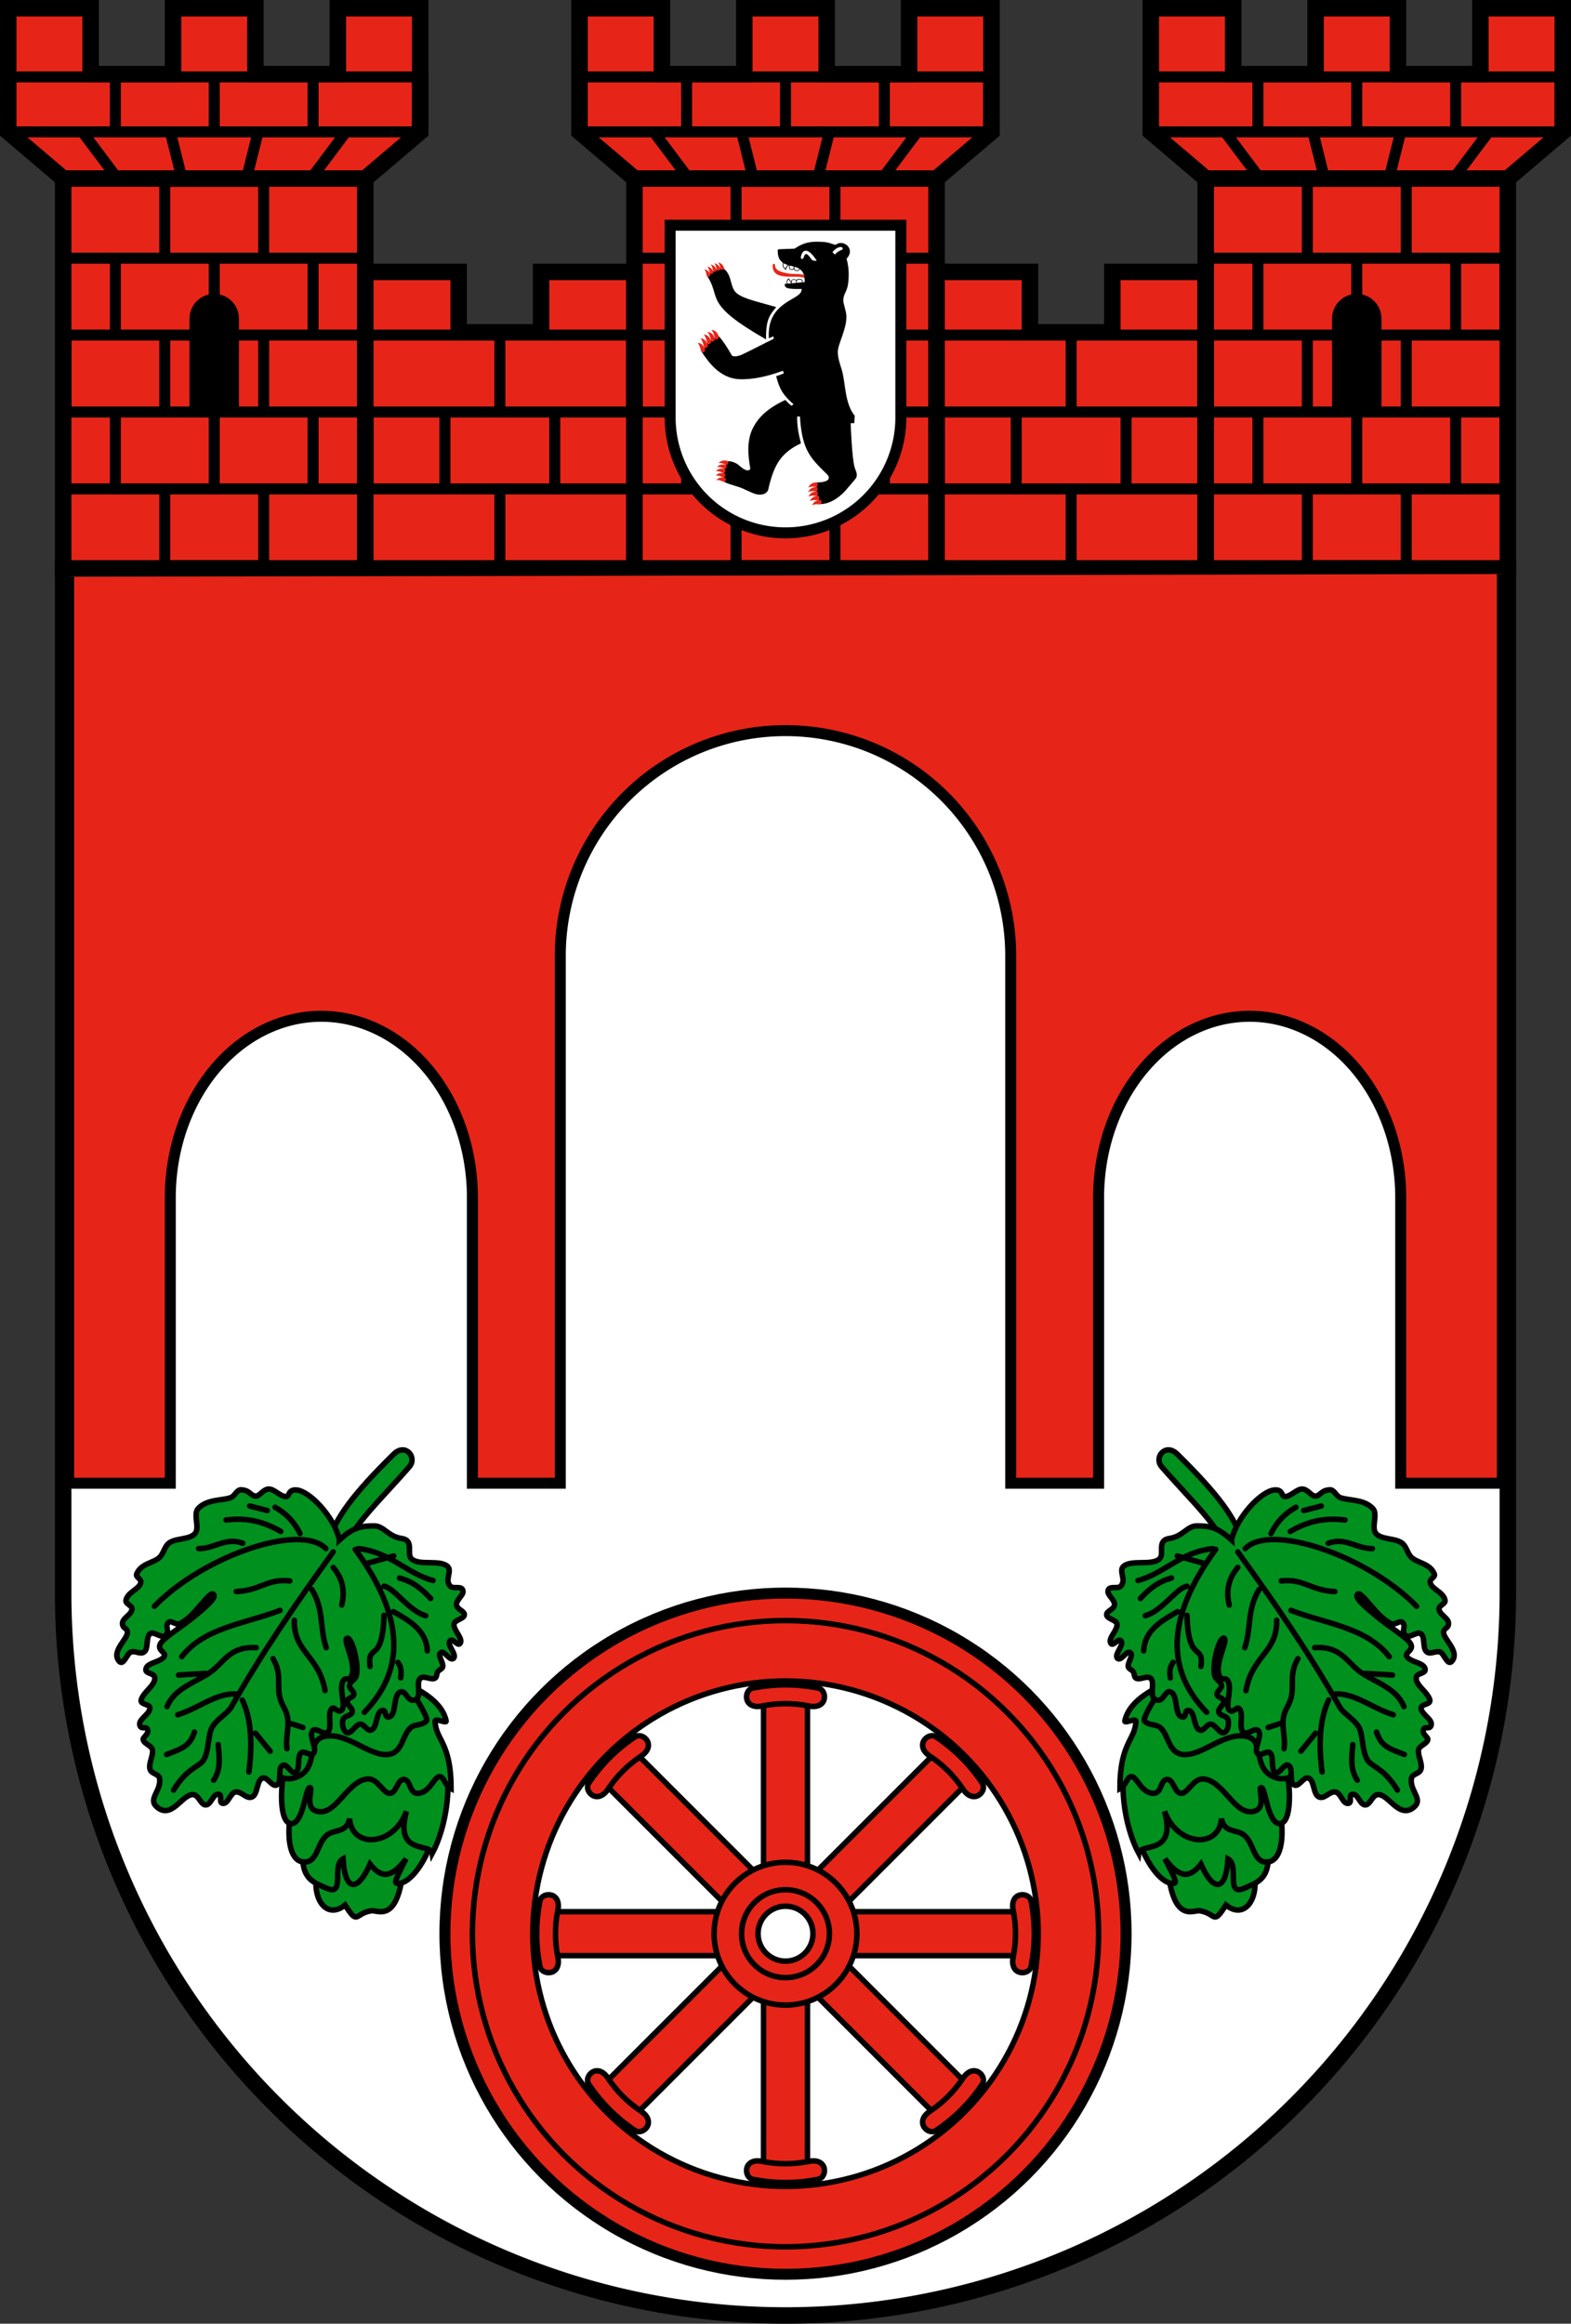
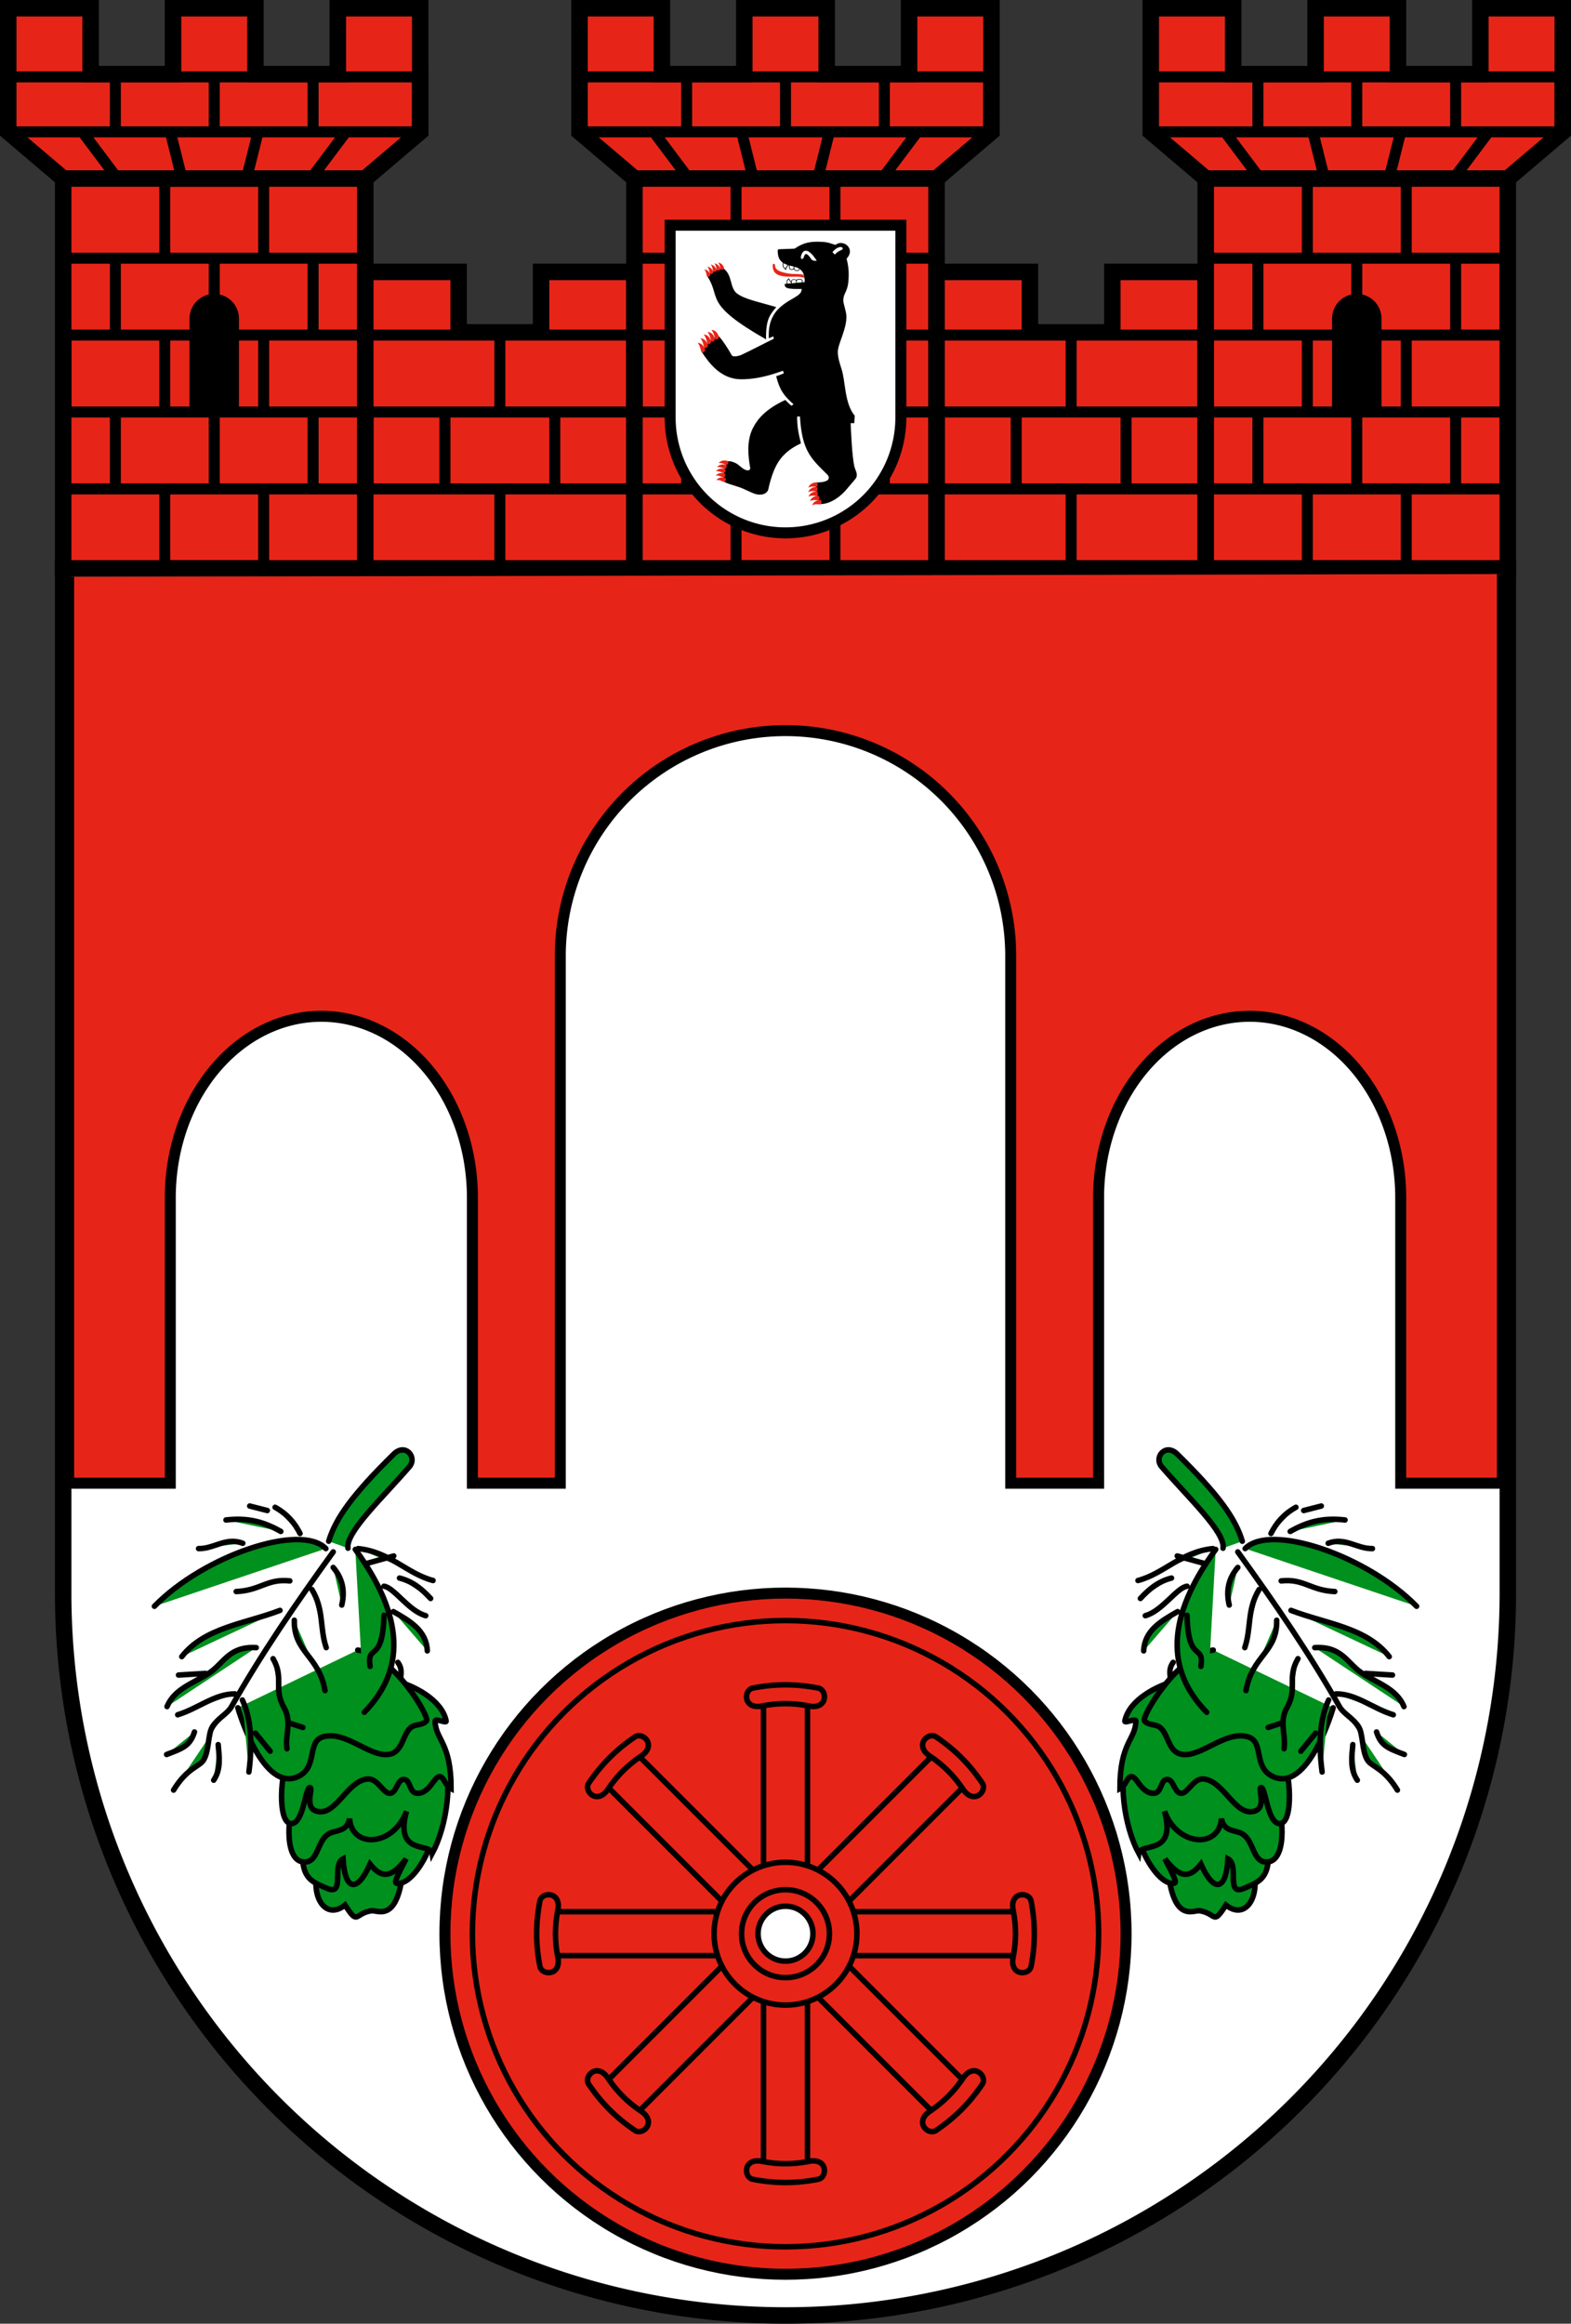
<svg xmlns="http://www.w3.org/2000/svg" xmlns:xlink="http://www.w3.org/1999/xlink" width="572" height="846" viewBox="0 0 286 423">
  <rect x="0" y="0" width="286" height="423" fill="#333333" stroke="none" />
  <g id="a" stroke="#000">
    <path d="M1.5 1.5h15v12h15v-12h15v12h15v-12h15V24l-10 8.5v71h-55v-71h55-55L1.5 24z" stroke-width="3" fill="#e62518" />
    <path d="M2 14h74v10H2m19-10v10h18V14h18v10m-42 0 6 8h12l-2-8h16l-2 8h12l6-8M12 89h54V75H12V61h54V47H12h27v14H21V47h9V33h18v14h9v14h-9v14h9v14h-9v14H30V89h-9V75h9V61v14h9v14" stroke-width="2" fill="none" />
    <path d="M35 75h8V58a4 4 0 0 0-8 0z" />
  </g>
  <g id="b" stroke="#000">
    <path d="M66.5 49.5h17v11h15v-11h17v54h-49z" stroke-width="3" fill="#e62518" />
    <path d="M67 61h48v14H67v14h48M91 61v14h10v14M81 75v14h10v14" stroke-width="2" fill="none" />
  </g>
  <use x="104" xlink:href="#a" />
  <use x="104" xlink:href="#b" />
  <use x="208" xlink:href="#a" />
  <path d="M122 41h42v35a21 21 0 1 1-42 0z" stroke="#000" stroke-width="2" fill="#fff" />
  <svg x="127" y="44" width="29" height="48.024" viewBox="0 0 2500 4140">
    <path d="m1522 109-244 9c-12 1-21 7-21 21 1 88 18 145 81 191-8 49-3 74 48 115 5-40 21-58 46-75 2 1 4 1 5 2-3 18-3 37 1 48 10 28 59 29 72 9 12 29 37 30 57 30 21 0 31-15 38-29 12 10 24 21 35 35 35 48 41 110 41 169l-33 3v-24c-1-34-80-40-98-11-20-22-82-18-82 17v11c-14-18-25-37-34-56-25 16-40 28-36 85-11 1-22 2-32 3 1 66 30 84 266 79 6 66-60 103-109 134-128 73-263 153-336 287-61 106-76 232-69 354l70-31 8 38c-126 60-356 182-507 252-37 17-133 41-153 7-69-119-124-209-204-300-143 63-209 121-263 254 113 173 300 421 610 423 321 2 600-116 661-134l13 41c-41 18-77 31-120 45 56 220 121 306 272 440l-31 23c-27-16-73-67-98-91-321 152-441 304-518 461-85 189-69 404-33 603 7 33-29 49-56 39-74-17-115-91-186-118-32-14-71-27-106-22-82 117-72 176-61 323 108 53 224 66 344 128 79 32 155 84 245 70 51-5 102-40 107-94 45-194 108-400 256-540 71-70 163-126 254-169-36-138-63-276-60-420l44-2c32 548 178 663 435 918 26 26 24 75-14 90-50 25-109 27-166 29-10 142 23 281 75 338 158-3 322-128 417-249 40-50 88-100 126-149 47-61-4-132-18-188-39-160-57-620-59-684l56 1 8-116c-167-207-140-531-209-740-27-85-57-173-57-263 0-122 138-351 135-555-1-86-49-198-48-249 1-148 86-116 84-424-1-85-11-148-33-235 149-157-56-314-174-216-95-25-107-50-293-50-159 0-250 43-349 109zm-288 917c-292-86-499-125-615-213-117-89-69-280-206-389-127-4-203 53-257 124 219 337-73 419 918 985-4-313 55-378 160-507zm605-727c-15 0-42-8-50-19-87-133-109-85-122-39-11 41-59 42-45-13 35-135 130-116 248 71zm277-135c24-32 61-63 101-76 59-20 83 28 36 44-39 14-72 41-100 69zm-767 173c15 9 36 20 67 29-17 14-33 34-38 56-27-19-38-54-29-85zm160 53c0 13-3 26-7 32-10 16-47 15-55-7-3-9-3-25 1-40 20 5 41 9 61 15zm12 3c27 8 53 17 76 32-5 12-14 24-32 24-16 0-34-1-44-20-5-10-3-24 0-36zm-54 260-59 5c-3-28 0-52 22-68 11 20 23 39 37 56zm10-.5V621c0-33 70-31 71 0v25zm80-7.5v-28c0-33 81-31 81-1v22z" />
    <g fill="#e62518">
      <path d="M1178 378c1 256 379 130 499 191-2-16-5-32-10-48-61-22-148-7-241-22-187-30-210-83-210-122-1-41-38-43-38 1" />
      <g id="d">
        <path d="M329 3474s35-13 110 26c36 18 58-51 28-60-92-29-138 34-138 34" id="c" />
        <use xlink:href="#c" transform="translate(-25 63)" />
        <use xlink:href="#c" transform="translate(-44 128)" />
        <use xlink:href="#c" transform="translate(-46 197)" />
        <use xlink:href="#c" transform="translate(-37 267)" />
      </g>
      <use xlink:href="#d" transform="rotate(-20.201 1637.927 -150.923) scale(1.05)" />
      <use xlink:href="#d" transform="matrix(.663 .948 -.718 .896 2492.198 -2039.701)" />
      <use xlink:href="#d" transform="rotate(55.887 2923.038 1740.114) scale(.893)" />
    </g>
  </svg>
  <svg x="10" y="102" width="266" height="321" viewBox="0 0 26600 32100">
    <path d="M150 150h26300v18650a13150 13150 0 0 1-26300 0z" stroke="#000" stroke-width="300" fill="#fff" />
    <g stroke="#000" stroke-width="100" fill="#e62518">
      <path d="M250 300v16500h1850v-5200a2750 3300 0 0 1 5500 0v5200h1600V7200a4100 4100 0 0 1 8200 0v9600h1600v-5200a2750 3300 0 0 1 5500 0v5200h1850V250" stroke-width="200" />
      <circle cx="13300" cy="25000" r="6200" stroke-width="200" />
      <circle cx="13300" cy="25000" r="5700" />
-       <circle cx="13300" cy="25000" r="4600" fill="#fff" />
      <g id="e">
        <path d="M9000 24600h8600v800H9000" />
        <path d="M9150 24600c-50 270-50 530 0 800 90 370-280 370-320 200-80-410-80-790 0-1200 40-170 410-170 320 200zm8300 0c50 270 50 530 0 800-90 370 280 370 320 200 80-410 80-790 0-1200-40-170-410-170-320 200z" />
      </g>
      <use xlink:href="#e" transform="rotate(45 13300 25000)" />
      <use xlink:href="#e" transform="rotate(90 13300 25000)" />
      <use xlink:href="#e" transform="rotate(135 13300 25000)" />
      <circle cx="13300" cy="25000" r="1300" />
      <circle cx="13300" cy="25000" r="800" />
      <circle cx="13300" cy="25000" r="500" fill="#fff" />
      <g id="f" stroke-linecap="round" fill="#00901e">
        <path d="M4984 17856c127-420 431-846 1185-1587 211-207 432 58 283 231-493 572-1164 1195-1117 1483m-455 5609c-313 586-7 1217 402 887 247 382 162 155 477 104 128-21 556 296 603-1110" />
        <path d="M4604 23004c-261 996 76 1043 328 1162 372 177 94-412 313-529 32 571 251 636 492 97 204 258 385 263 656-97-178 343-222 436-168 446 233 43 666-480 779-1385" />
        <path d="M4403 22318c-214 668-202 1379 142 1378 245 0 225-357 417-499 132-97 350-30 402-291 40 551 802 507 1036-134-223 815 440 564 469 767 258-479 412-1376 149-1930" />
        <path d="M4276 21737c-176 293-234 1265 30 1259 221-5 253-662 335-656 75 6-138 416 179 440 318 24 517-568 872-596 186-14 279 260 402 261 128 1 140-263 261-253 128 10 89 259 253 253 216-7 292-303 395-305 77-2 104 174 209 223 2-846-282-889-291-1229-2-69 213 50 201-7-80-389-591-641-916-730" />
        <path d="M3330 20888s458 1603 1125 1237c327-180 135-623 425-708 409-120 841 366 1192 320 264-34 250-363 410-492 84-67 199-27 283-119 60-74-611-1214-1252-1289" />
-         <path d="M5180 17829c-97-417-545-893-788-907-149-8-119 117-182 121-102 5-213-137-316-137-98 0-166 126-231 128-106 2-105-109-277-114-74-2-112 113-181 140-156 61-438 25-600 204-91 100 33 341-51 447-101 127-380 80-496 194-62 60-85 176-147 239-109 111-345 112-423 309-23 58 79 81 76 144-7 127-245 181-271 336-11 68 119 92 110 160-16 118-191 161-172 279 11 69 64 56 86 122 41 121-305 358-150 545 81 97 145-142 215-166 87-30 178 55 247-5 79-69 20-275 108-330 69-43 204 89 268 38 100-79-15-174 64-243 51-44 128 59 210 21 265-121 536-610 608-532 58 62-126 217-339 395-217 181-508 358-605 473-120 142 83 184 51 255-54 118-336 114-339 250-1 74 144 60 160 133 31 139-196 263-243 409-33 103 167 73 157 163-13 116-218 199-182 310 27 83 117 2 140 77 26 80-83 136-81 174 5 81 156 113 170 193 18 108-84 265-40 365 34 77 156 72 169 155 35 225-218 373-50 519 283 247 480-281 687-219 76 23 117 174 196 182 103 11 135-203 239-195 87 7-9 166 85 168 95 2 127-182 219-206 112-28 200 134 306 89 114-49 79-312 198-346 82-24 170 167 252 129 109-51 3-323 116-363 74-26 148 161 222 135 105-37 17-319 118-367 47-22 161 60 203 29 105-77-94-337 0-427 61-58 200 88 266 35 103-83-23-370 91-442 36-23 111 101 170 33 80-92-73-427 38-549 31-34 98-1 124-40 138-212-158-690-66-718 87-26 222 479 167 684-22 81-110 94-123 177-9 61 91 103 80 164-11 59-118 61-124 120-7 73 109 127 94 199s-136 62-165 130c-30 69-6 214 64 243 91 37 162-166 259-151 62 9 108 114 170 109 141-12 92-367 233-359 60 3 29 120 89 120 178-2 71-442 248-462 73-8 110 162 212 155 196-13 21-342 142-407 72-39 180 43 253 7 38-19 26-80 51-118 24-37 85-51 92-93 12-77-101-209-38-255 65-48 162 154 228 108 88-62-136-259-53-328 50-41 133 106 175 56 75-89-139-256-105-367 19-62 167-84 184-147 21-78-128-101-140-185-16-110 162-194 107-288-37-63-168-6-220-57-112-110 38-276-49-359-139-134-524-7-661-143-93-93 59-334-177-368-245-35-323-227-497-229-262-2-394 39-635 255z" />
        <path d="M5066 18050c-671 929-1304 1847-1855 2823-68 120-245 205-343 358-87 136-57 443-164 611-78 122-299 141-544 544m2772-4396c-459-472-2223 129-3121 1050m2197-1802c228 127 360 291 454 477m-916-500 320 82m-752 172c397-45 683 30 998 209m-1497 312c288 5 494-214 805-97m-120 879c442-19 564-239 976-194m-179 537c-631 243-1373 308-1788 842m1356-164c-497-30-589 285-857 462-274 181-633 283-767 611m209-574 492-30m536 373c-365-5-670 266-1043 380m305 313c-79 248-204 296-507 410m3033-3405c148 176 226 390 156 685m-544-283c225 370 138 698 261 1058m-581-499c-14 586 449 643 559 1281m-946-581c207 358-2 538 201 894 147 257 13 497 52 745m37-469 253 82m-1102-500c140 300 197 714 119 1311m119-707 268 328m-946-120c19 223 55 445-82 648m2578-4201c905 1240 907 2202 164 2965m358-1766c-22 899-313 495-253 931m-217-2145c580 59 889 456 1363 581m-1199-313 484-134m105 402c252 66 413 207 566 372m-849-223c187 25 450 452 760 536m-589-74c306 172 604 349 618 715m-536 209c69 97 62 166 52 283" />
      </g>
      <use xlink:href="#f" transform="matrix(-1 0 0 1 26600 0)" />
    </g>
  </svg>
</svg>